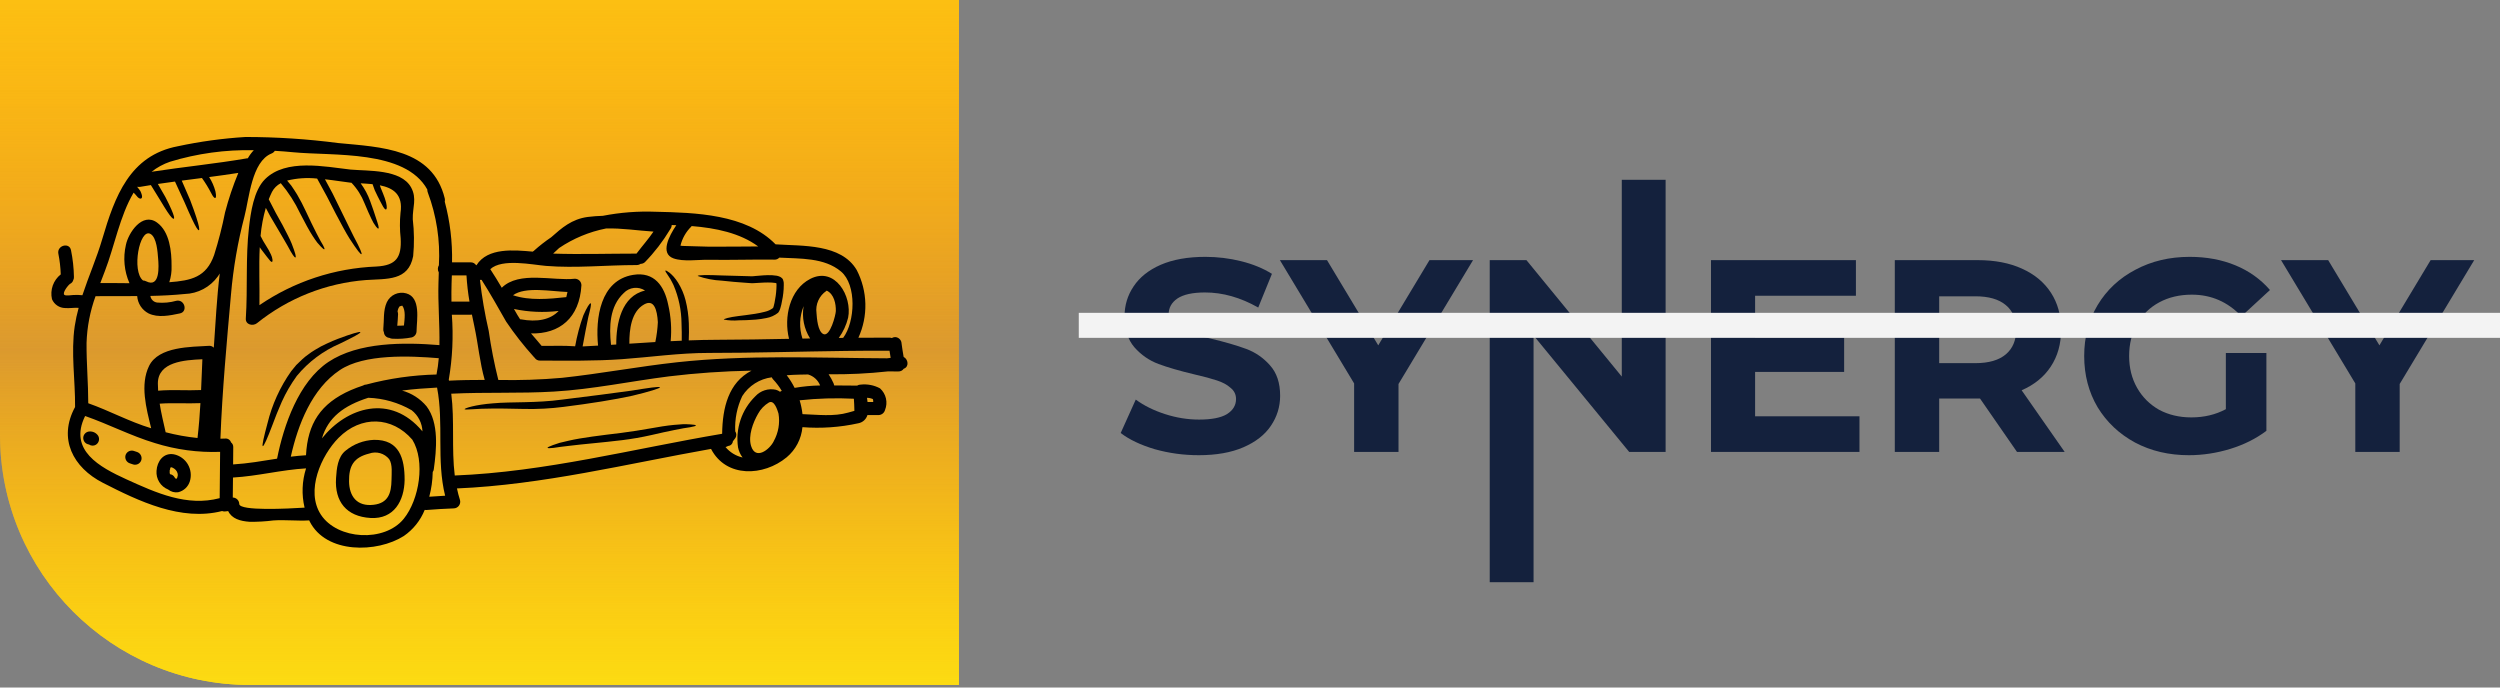
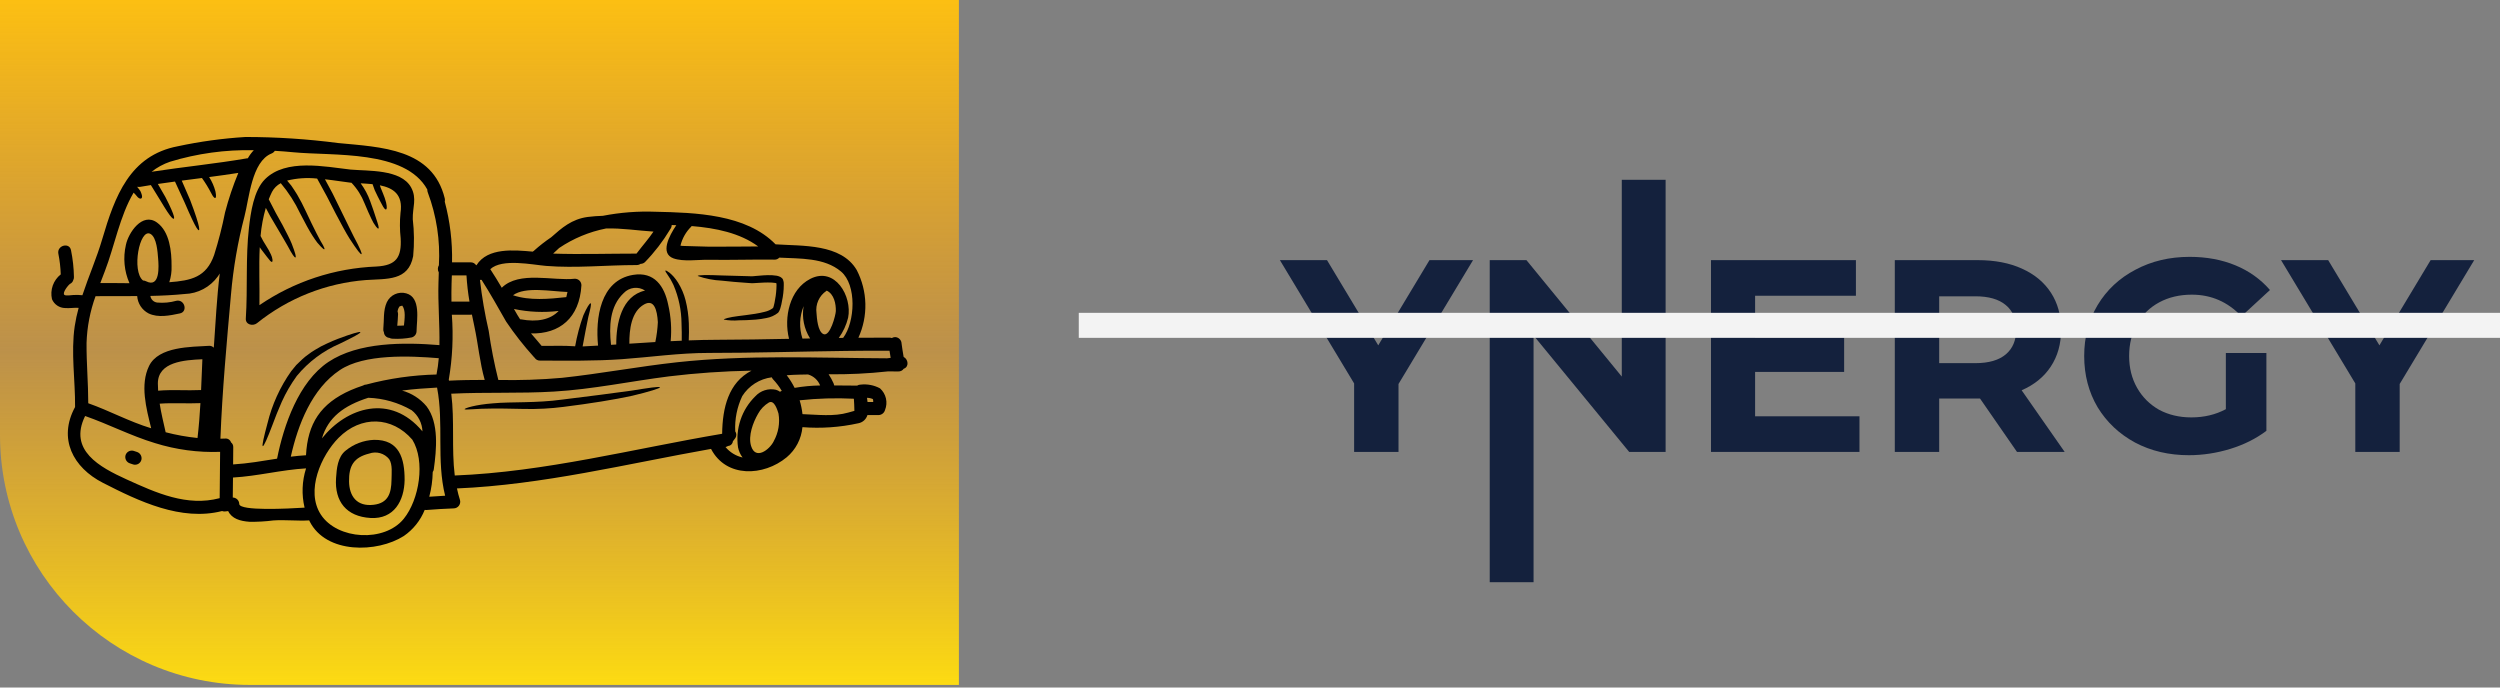
<svg xmlns="http://www.w3.org/2000/svg" width="200" height="55" viewBox="0 0 200 55" fill="none">
  <rect x="0" y="0" width="200" height="55" fill="#808080" stroke="none" />
  <path d="M191.975 30.718V36.153H188.424V30.674L182.484 20.811H186.254L190.353 27.627L194.451 20.811H197.936L191.975 30.718Z" fill="#14213D" />
  <path d="M178.068 28.241H181.312V34.466C180.479 35.094 179.514 35.576 178.419 35.912C177.323 36.248 176.219 36.416 175.109 36.416C173.516 36.416 172.084 36.08 170.813 35.408C169.542 34.721 168.541 33.779 167.81 32.581C167.094 31.368 166.736 30.002 166.736 28.482C166.736 26.963 167.094 25.604 167.81 24.405C168.541 23.193 169.549 22.25 170.835 21.578C172.121 20.891 173.567 20.548 175.175 20.548C176.519 20.548 177.739 20.774 178.835 21.227C179.931 21.68 180.851 22.338 181.597 23.2L179.317 25.304C178.221 24.15 176.899 23.573 175.35 23.573C174.371 23.573 173.502 23.777 172.742 24.186C171.982 24.596 171.39 25.173 170.966 25.918C170.543 26.663 170.331 27.518 170.331 28.482C170.331 29.432 170.543 30.279 170.966 31.025C171.39 31.77 171.975 32.354 172.72 32.778C173.48 33.187 174.342 33.392 175.306 33.392C176.329 33.392 177.25 33.173 178.068 32.734V28.241Z" fill="#14213D" />
  <path d="M161.359 36.153L158.4 31.88H158.225H155.135V36.153H151.584V20.811H158.225C159.584 20.811 160.76 21.038 161.754 21.49C162.762 21.943 163.536 22.586 164.077 23.419C164.618 24.252 164.888 25.238 164.888 26.378C164.888 27.518 164.61 28.504 164.055 29.337C163.515 30.155 162.74 30.784 161.732 31.222L165.173 36.153H161.359ZM161.294 26.378C161.294 25.516 161.016 24.858 160.461 24.405C159.905 23.938 159.094 23.704 158.028 23.704H155.135V29.052H158.028C159.094 29.052 159.905 28.818 160.461 28.351C161.016 27.883 161.294 27.226 161.294 26.378Z" fill="#14213D" />
  <path d="M148.758 33.304V36.153H136.879V20.811H148.473V23.66H140.408V26.992H147.531V29.753H140.408V33.304H148.758Z" fill="#14213D" />
  <path d="M133.249 14.383V36.153H130.334L122.685 26.838V46.575H119.178V20.811H122.115L129.742 30.126V14.383H133.249Z" fill="#14213D" />
  <path d="M111.881 30.718V36.153H108.33V30.674L102.391 20.811H106.16L110.259 27.627L114.358 20.811H117.843L111.881 30.718Z" fill="#14213D" />
-   <path d="M95.902 36.416C94.689 36.416 93.513 36.256 92.373 35.934C91.248 35.598 90.342 35.167 89.655 34.641L90.861 31.967C91.518 32.449 92.3 32.837 93.206 33.129C94.112 33.421 95.018 33.567 95.924 33.567C96.932 33.567 97.677 33.421 98.159 33.129C98.642 32.822 98.883 32.42 98.883 31.923C98.883 31.558 98.737 31.259 98.444 31.025C98.167 30.776 97.801 30.579 97.348 30.433C96.91 30.287 96.311 30.126 95.551 29.951C94.382 29.673 93.425 29.395 92.68 29.118C91.935 28.84 91.292 28.395 90.751 27.781C90.225 27.167 89.962 26.349 89.962 25.326C89.962 24.435 90.203 23.631 90.685 22.915C91.168 22.184 91.891 21.607 92.855 21.184C93.834 20.76 95.025 20.548 96.428 20.548C97.407 20.548 98.364 20.665 99.299 20.899C100.234 21.132 101.053 21.468 101.754 21.907L100.658 24.603C99.241 23.799 97.823 23.397 96.406 23.397C95.412 23.397 94.674 23.558 94.192 23.88C93.725 24.201 93.491 24.625 93.491 25.151C93.491 25.677 93.761 26.071 94.302 26.334C94.857 26.583 95.697 26.831 96.822 27.079C97.991 27.357 98.948 27.635 99.694 27.912C100.439 28.19 101.074 28.628 101.6 29.227C102.141 29.826 102.411 30.637 102.411 31.66C102.411 32.537 102.163 33.341 101.666 34.071C101.184 34.787 100.453 35.357 99.475 35.781C98.496 36.205 97.305 36.416 95.902 36.416Z" fill="#14213D" />
-   <path d="M0 0H76.712V54.794H20C8.954 54.794 0 45.84 0 34.794V0Z" fill="url(#paint0_linear_432_5)" />
  <path d="M0 0H76.712V54.794H20C8.954 54.794 0 45.84 0 34.794V0Z" fill="url(#paint1_linear_432_5)" />
  <path d="M86.302 26.027H200" stroke="#F3F3F3" stroke-width="2" />
  <path d="M69.85 31.992C69.847 31.981 69.844 31.969 69.842 31.958C69.839 31.954 69.839 31.951 69.835 31.944L69.829 31.937C69.825 31.93 69.822 31.93 69.818 31.926C69.805 31.917 69.791 31.909 69.776 31.902C69.766 31.902 69.629 31.857 69.598 31.85C69.549 31.838 69.499 31.831 69.448 31.829C69.419 31.829 69.39 31.828 69.361 31.825L69.403 32.16H69.859C69.852 32.105 69.849 32.049 69.85 31.992ZM72.291 28.554C72.661 28.739 72.747 29.349 72.297 29.5C72.25 29.569 72.186 29.626 72.111 29.664C72.036 29.701 71.952 29.72 71.868 29.716C71.588 29.716 71.306 29.716 71.023 29.713C69.451 29.885 67.87 29.961 66.288 29.941C66.442 30.172 66.576 30.416 66.688 30.671C66.71 30.723 66.727 30.778 66.737 30.835C67.348 30.841 67.962 30.852 68.57 30.849C68.655 30.795 68.754 30.767 68.855 30.768C69.389 30.708 69.929 30.813 70.402 31.069C70.638 31.281 70.804 31.562 70.875 31.871C70.947 32.181 70.921 32.506 70.802 32.8C70.771 32.913 70.706 33.013 70.615 33.086C70.524 33.158 70.412 33.2 70.296 33.206H69.395C69.346 33.372 69.251 33.521 69.123 33.637C68.994 33.753 68.835 33.831 68.665 33.862C67.198 34.185 65.692 34.29 64.195 34.173C64.109 35.113 63.655 35.98 62.931 36.586C61.095 38.105 58.095 38.248 56.883 35.912C50.13 37.111 43.43 38.782 36.557 39.075C36.622 39.39 36.703 39.701 36.801 40.008C36.822 40.086 36.824 40.167 36.808 40.246C36.792 40.325 36.759 40.399 36.71 40.463C36.661 40.527 36.598 40.579 36.526 40.615C36.455 40.651 36.376 40.67 36.295 40.671C35.569 40.706 34.843 40.734 34.116 40.8C34.069 40.803 34.023 40.801 33.976 40.793C33.636 41.639 33.055 42.365 32.304 42.881C30.181 44.233 26.081 44.334 24.767 41.698C24.756 41.676 24.745 41.654 24.736 41.632C23.779 41.689 22.823 41.569 21.869 41.635C21.238 41.716 20.602 41.752 19.966 41.743C19.202 41.691 18.545 41.492 18.253 40.887C18.191 40.898 18.124 40.905 18.061 40.911C17.962 40.93 17.859 40.92 17.765 40.883C14.493 41.718 11.113 40.101 8.229 38.624C5.845 37.405 4.626 35.096 6.006 32.562C6.026 30.411 5.663 28.225 5.978 26.092C6.053 25.598 6.158 25.109 6.292 24.628C5.935 24.601 5.562 24.677 5.202 24.643C4.978 24.639 4.76 24.569 4.575 24.443C4.389 24.317 4.244 24.14 4.158 23.933C4.076 23.57 4.098 23.191 4.222 22.84C4.347 22.489 4.568 22.181 4.86 21.951C4.842 21.394 4.777 20.84 4.668 20.295C4.542 19.635 5.552 19.355 5.681 20.019C5.825 20.726 5.903 21.445 5.915 22.166C5.918 22.25 5.9 22.333 5.862 22.407C5.844 22.471 5.813 22.531 5.77 22.582C5.727 22.633 5.674 22.675 5.614 22.704C5.485 22.77 4.951 23.43 5.153 23.591C5.275 23.685 5.709 23.608 5.855 23.601C6.101 23.584 6.348 23.59 6.592 23.619C7.088 22.11 7.734 20.65 8.184 19.114C9.186 15.717 10.373 12.434 14.225 11.701C16.008 11.319 17.817 11.071 19.637 10.959C22.119 10.96 24.599 11.122 27.06 11.444C30.492 11.773 34.606 11.88 35.58 15.871C35.602 15.957 35.602 16.048 35.58 16.134C36.003 17.715 36.199 19.349 36.163 20.987H37.648C37.731 20.983 37.815 21.001 37.889 21.038C37.965 21.076 38.029 21.131 38.077 21.2C38.091 21.206 38.102 21.217 38.115 21.224C39.009 19.782 41.153 20.002 42.62 20.131C42.637 20.12 42.648 20.107 42.665 20.096C42.682 20.085 42.703 20.072 42.722 20.061C42.726 20.058 42.726 20.051 42.729 20.047C43.16 19.662 43.616 19.306 44.095 18.982C44.936 18.24 45.732 17.526 47.028 17.355C47.428 17.303 47.827 17.278 48.227 17.265C49.616 16.995 51.031 16.886 52.445 16.94C55.608 17.013 59.68 17.118 62.047 19.548C62.06 19.546 62.073 19.546 62.086 19.548C64.17 19.691 67.292 19.482 68.538 21.603C68.969 22.437 69.206 23.358 69.229 24.296C69.252 25.234 69.061 26.166 68.671 27.02C69.502 27.012 70.334 27.009 71.167 27.012C71.228 27.013 71.288 27.024 71.345 27.043C71.424 26.997 71.513 26.97 71.604 26.967C71.742 26.97 71.873 27.026 71.97 27.124C72.068 27.221 72.124 27.353 72.127 27.491C72.165 27.848 72.238 28.201 72.291 28.554ZM71.253 28.63C71.225 28.438 71.196 28.249 71.162 28.059C70.02 28.052 68.879 28.059 67.737 28.073H67.719C64.042 28.119 60.369 28.234 56.692 28.234C55.515 28.234 54.36 28.318 53.209 28.422C53.169 28.431 53.128 28.434 53.087 28.433C51.987 28.534 50.887 28.653 49.775 28.733C47.582 28.89 45.389 28.852 43.197 28.847C43.113 28.85 43.03 28.831 42.956 28.792C42.882 28.753 42.819 28.695 42.774 28.624C42.746 28.599 42.72 28.573 42.697 28.543C41.897 27.657 41.159 26.715 40.49 25.726C39.848 24.605 39.223 23.477 38.525 22.387H38.396C38.552 23.76 38.786 25.123 39.097 26.469C39.284 27.78 39.538 29.081 39.858 30.366C39.862 30.377 39.862 30.387 39.865 30.397C41.566 30.433 43.268 30.376 44.963 30.226C48.05 29.894 51.085 29.318 54.175 28.98C59.751 28.372 65.335 28.637 70.964 28.665C71.06 28.655 71.159 28.644 71.253 28.63ZM68.352 32.869C68.348 32.545 68.331 32.22 68.31 31.898C66.862 31.826 65.412 31.868 63.971 32.024C64.081 32.385 64.157 32.756 64.199 33.131C65.403 33.173 66.711 33.341 67.862 33.005C68.023 32.956 68.188 32.908 68.352 32.869ZM64.812 22.314C66.802 21.286 68.192 23.71 67.85 25.415C67.708 25.998 67.454 26.548 67.102 27.034C67.216 27.034 67.331 27.031 67.451 27.031C68.415 25.75 68.548 22.785 67.28 21.721C65.942 20.597 64.008 20.701 62.342 20.61C62.294 20.664 62.234 20.706 62.168 20.734C62.102 20.762 62.03 20.774 61.958 20.771C60.198 20.747 58.435 20.813 56.675 20.782C55.851 20.768 54.664 20.953 53.874 20.668C52.803 20.276 53.508 18.898 54.103 18.017C53.98 18.014 53.858 18.007 53.736 18.003C53.736 18.127 53.692 18.247 53.614 18.342C53.607 18.352 53.603 18.363 53.596 18.373C53.032 19.312 52.361 20.183 51.598 20.968C51.502 21.058 51.376 21.108 51.245 21.108C51.15 21.174 51.036 21.208 50.921 21.205C48.477 21.205 46.074 21.467 43.682 21.272C42.603 21.184 40.166 20.654 39.223 21.534C39.544 22.022 39.848 22.519 40.141 23.021C41.531 21.646 44.265 22.494 45.99 22.298C46.059 22.298 46.127 22.312 46.191 22.338C46.254 22.364 46.312 22.403 46.361 22.451C46.409 22.5 46.448 22.558 46.474 22.622C46.501 22.685 46.514 22.753 46.514 22.822C46.364 25.434 44.768 26.733 42.481 26.674C42.766 27.005 43.052 27.33 43.329 27.669C43.444 27.669 43.567 27.672 43.703 27.672C44.286 27.669 45.089 27.641 46.011 27.703C46.16 26.863 46.38 26.035 46.668 25.231C46.947 24.589 47.184 24.229 47.254 24.264C47.324 24.299 47.233 24.715 47.066 25.357C46.933 25.962 46.786 26.782 46.609 27.714C47.02 27.697 47.433 27.672 47.845 27.648C47.625 25.472 48.016 22.424 50.643 21.991C52.364 21.706 53.155 22.913 53.453 24.366C53.677 25.325 53.744 26.314 53.653 27.295C53.946 27.281 54.243 27.271 54.539 27.256C54.543 26.82 54.543 26.363 54.522 25.886C54.515 24.828 54.298 23.783 53.883 22.81C53.806 22.625 53.702 22.475 53.632 22.328C53.544 22.195 53.471 22.077 53.408 21.985C53.269 21.793 53.206 21.675 53.234 21.647C53.262 21.619 53.384 21.682 53.572 21.824C53.686 21.921 53.793 22.025 53.894 22.136C54.025 22.285 54.143 22.445 54.247 22.614C54.516 23.049 54.718 23.523 54.844 24.019C54.996 24.62 55.084 25.236 55.106 25.856C55.127 26.338 55.12 26.799 55.099 27.232C55.853 27.204 56.611 27.183 57.372 27.183C59.289 27.179 61.206 27.145 63.123 27.106C62.688 25.379 63.177 23.159 64.814 22.314H64.812ZM66.867 24.887C66.881 24.307 66.727 23.529 66.137 23.249C66.127 23.256 66.12 23.267 66.109 23.274C65.825 23.465 65.6 23.733 65.461 24.046C65.321 24.359 65.273 24.705 65.32 25.044C65.348 25.449 65.421 26.511 65.865 26.724C66.407 26.988 66.86 25.18 66.867 24.887ZM65.611 30.837C65.528 30.628 65.399 30.441 65.234 30.289C65.068 30.137 64.87 30.025 64.655 29.96L64.651 29.957C64.417 29.96 64.18 29.964 63.946 29.971C63.635 29.978 63.293 29.992 62.937 30.02C63.18 30.334 63.392 30.673 63.569 31.029C64.244 30.912 64.928 30.848 65.614 30.837H65.611ZM64.193 27.087L64.808 27.077C64.322 26.308 64.137 25.386 64.291 24.489C63.954 25.316 63.92 26.237 64.196 27.087H64.193ZM62.402 31.343C62.444 31.31 62.491 31.285 62.542 31.27C62.346 30.938 62.112 30.629 61.847 30.348C61.802 30.301 61.766 30.245 61.742 30.184C61.262 30.245 60.8 30.412 60.392 30.672C59.983 30.932 59.637 31.279 59.378 31.689C58.963 32.568 58.771 33.536 58.819 34.507C58.875 34.585 58.906 34.678 58.907 34.774C58.909 34.87 58.883 34.964 58.83 35.045C58.764 35.132 58.697 35.219 58.631 35.303C58.622 35.399 58.579 35.489 58.51 35.558C58.441 35.626 58.351 35.668 58.254 35.676C58.251 35.676 58.243 35.68 58.24 35.68C58.178 35.718 58.111 35.746 58.041 35.764C58.391 36.185 58.871 36.479 59.406 36.599C59.225 36.361 59.101 36.085 59.043 35.792C58.935 35.05 59.004 34.294 59.244 33.584C59.483 32.874 59.887 32.231 60.423 31.706C60.627 31.482 60.887 31.315 61.176 31.223C61.465 31.13 61.774 31.115 62.071 31.18C62.19 31.215 62.303 31.271 62.405 31.343H62.402ZM61.896 35.3C62.272 34.627 62.408 33.846 62.28 33.086C62.2 32.831 61.952 31.958 61.508 32.202C61.144 32.42 60.845 32.733 60.642 33.106C60.243 33.801 59.843 34.856 60.084 35.669C60.44 36.846 61.567 35.97 61.899 35.3H61.896ZM56.675 19.733C58.002 19.744 59.329 19.719 60.656 19.716C59.203 18.64 57.254 18.239 55.331 18.085C55.32 18.099 55.313 18.113 55.303 18.127C54.877 18.544 54.576 19.073 54.437 19.653C54.491 19.654 54.544 19.661 54.597 19.674C55.289 19.68 55.986 19.729 56.675 19.733ZM57.772 34.702C57.796 32.632 58.274 30.603 60.121 29.653C57.913 29.691 55.708 29.844 53.515 30.11C50.446 30.498 47.414 31.143 44.323 31.325C41.585 31.489 38.842 31.36 36.101 31.496C36.377 33.666 36.115 35.882 36.38 38.04C43.616 37.754 50.655 35.904 57.772 34.702ZM52.425 27.363C52.535 26.839 52.603 26.308 52.628 25.774C52.571 24.778 52.324 23.913 51.538 24.349C50.495 24.925 50.34 26.385 50.348 27.495C51.039 27.45 51.734 27.404 52.425 27.363ZM50.921 20.288C51.451 19.59 51.87 19.132 52.279 18.528C51.015 18.448 49.737 18.239 48.477 18.28C47.136 18.546 45.862 19.076 44.73 19.841C44.572 19.977 44.412 20.152 44.248 20.288C46.458 20.361 48.655 20.288 50.917 20.288H50.921ZM51.606 23.246C51.344 23.073 51.03 22.997 50.718 23.033C50.407 23.069 50.118 23.213 49.902 23.441C48.76 24.51 48.725 26.125 48.882 27.586C49.022 27.579 49.162 27.569 49.301 27.562C49.29 25.886 49.723 23.669 51.605 23.246H51.606ZM45.304 23.77C45.343 23.634 45.374 23.496 45.398 23.357C44.071 23.316 42.029 22.901 41.04 23.619C42.372 24.067 43.92 23.92 45.303 23.77H45.304ZM44.694 24.875C43.501 25.019 42.292 24.966 41.116 24.718C41.21 24.879 41.301 25.036 41.391 25.196C41.461 25.315 41.535 25.43 41.608 25.542C41.629 25.542 41.65 25.543 41.671 25.546C42.968 25.789 44.028 25.578 44.694 24.875ZM38.776 30.393C38.381 29.003 38.256 27.538 37.952 26.123C37.882 25.802 37.816 25.484 37.753 25.166C37.718 25.174 37.683 25.177 37.648 25.177H36.147C36.279 26.911 36.197 28.655 35.902 30.369C35.909 30.397 35.913 30.426 35.92 30.453C36.869 30.404 37.823 30.393 38.776 30.393ZM36.117 24.129H37.559C37.44 23.436 37.36 22.737 37.318 22.034H36.147C36.14 22.243 36.133 22.45 36.126 22.659C36.108 23.141 36.112 23.634 36.117 24.129ZM35.611 39.659C34.905 36.821 35.516 33.87 34.965 31.007C34.032 31.059 33.093 31.121 32.164 31.245C32.932 31.456 33.617 31.897 34.127 32.508C35.134 33.84 34.918 35.981 34.704 37.538C34.697 37.618 34.667 37.694 34.618 37.758C34.606 38.426 34.513 39.091 34.341 39.738C34.764 39.703 35.186 39.678 35.612 39.657L35.611 39.659ZM35.154 27.612C35.185 25.953 35.028 24.235 35.077 22.661C35.087 22.371 35.094 22.081 35.102 21.791C35.052 21.704 35.027 21.605 35.029 21.504C35.03 21.404 35.059 21.306 35.112 21.22C35.225 19.241 34.923 17.259 34.226 15.403C34.194 15.327 34.18 15.245 34.184 15.162C32.421 11.96 26.648 12.491 23.454 12.18C22.979 12.131 22.487 12.096 21.987 12.066C21.924 12.162 21.833 12.237 21.725 12.279C20.13 12.918 19.934 15.876 19.556 17.318C19.021 19.365 18.66 21.454 18.478 23.562C18.14 27.393 17.78 31.248 17.633 35.096C17.759 35.092 17.881 35.092 18.007 35.085C18.109 35.072 18.212 35.096 18.299 35.151C18.386 35.207 18.451 35.291 18.482 35.389C18.541 35.435 18.589 35.496 18.62 35.564C18.651 35.633 18.664 35.708 18.66 35.784C18.66 36.24 18.653 36.697 18.649 37.154C19.83 37.084 20.996 36.878 22.166 36.693C22.703 34.005 23.894 30.551 26.268 28.959C28.678 27.349 32.344 27.38 35.155 27.61L35.154 27.612ZM34.92 29.962C35.005 29.531 35.066 29.095 35.102 28.656C32.772 28.465 29.141 28.3 27.189 29.606C24.954 31.097 23.837 33.957 23.264 36.534C23.669 36.481 24.074 36.447 24.48 36.42C24.612 33.899 25.632 32.275 28.077 31.206C28.391 31.07 28.712 30.952 29.04 30.843C29.119 30.791 29.211 30.763 29.306 30.763C31.139 30.274 33.024 30.005 34.921 29.96L34.92 29.962ZM33.793 34.507C33.793 34.51 33.795 34.512 33.797 34.514C33.785 34.185 33.701 33.863 33.551 33.57C33.402 33.276 33.19 33.02 32.931 32.817C31.873 32.206 30.681 31.864 29.46 31.822C27.495 32.454 26.251 33.393 25.755 35.069C27.749 32.569 31.248 31.462 33.786 34.498C33.79 34.5 33.79 34.504 33.793 34.507ZM32.302 41.501C33.545 39.965 34.045 36.895 32.987 35.174C31.36 33.295 28.877 33.225 27.089 35.024C25.696 36.427 24.425 39.27 25.672 41.173C26.988 43.184 30.762 43.408 32.302 41.501ZM24.366 40.611C24.119 39.573 24.16 38.487 24.485 37.47C22.519 37.584 20.602 38.092 18.639 38.203C18.629 38.738 18.625 39.268 18.622 39.802C18.76 39.804 18.891 39.861 18.988 39.958C19.086 40.056 19.141 40.188 19.142 40.326C19.194 40.893 23.039 40.694 24.366 40.611ZM20.304 12.016C18.036 11.966 15.774 12.277 13.603 12.938C13.069 13.12 12.57 13.392 12.126 13.742C14.661 13.351 17.218 13.103 19.746 12.669C19.772 12.664 19.799 12.662 19.826 12.663C19.958 12.428 20.119 12.211 20.304 12.016ZM18.003 16.996C18.284 15.919 18.639 14.862 19.065 13.833C18.29 13.955 17.511 14.061 16.732 14.164C16.955 14.515 17.124 14.898 17.232 15.299C17.308 15.669 17.289 15.816 17.221 15.837C17.153 15.857 17.043 15.746 16.886 15.432C16.671 15.018 16.427 14.62 16.156 14.241C15.618 14.311 15.077 14.377 14.539 14.45C14.798 15.037 15.018 15.543 15.203 15.98C15.431 16.566 15.587 17.031 15.706 17.387C15.934 18.099 15.978 18.386 15.912 18.415C15.845 18.444 15.678 18.198 15.36 17.524C15.199 17.189 15.007 16.742 14.756 16.169C14.539 15.713 14.288 15.164 13.998 14.525C13.541 14.582 13.084 14.651 12.628 14.717C12.865 15.117 13.064 15.468 13.232 15.765C13.445 16.173 13.598 16.501 13.707 16.749C13.927 17.252 13.969 17.465 13.902 17.496C13.835 17.528 13.679 17.378 13.378 16.925C13.228 16.702 13.047 16.398 12.813 16.012C12.603 15.68 12.356 15.278 12.07 14.807C11.78 14.852 11.494 14.898 11.204 14.95C11.134 14.959 11.063 14.956 10.995 14.941C10.99 14.947 10.986 14.953 10.98 14.958C11.079 15.077 11.166 15.186 11.229 15.283C11.279 15.386 11.319 15.493 11.348 15.604C11.386 15.771 11.354 15.849 11.29 15.88C11.226 15.911 11.133 15.88 11.021 15.778C10.953 15.71 10.89 15.636 10.832 15.559C10.782 15.512 10.735 15.463 10.69 15.412C9.583 17.277 9.148 19.731 8.392 21.683C8.27 22.001 8.147 22.322 8.025 22.644C8.804 22.64 9.583 22.651 10.358 22.657C9.934 21.692 9.834 20.615 10.073 19.588C10.268 18.635 11.379 16.948 12.562 17.804C13.578 18.537 13.732 20.129 13.725 21.286C13.742 21.724 13.68 22.162 13.543 22.578C15.293 22.445 16.504 22.184 17.13 20.399C17.483 19.282 17.775 18.146 18.003 16.996ZM17.609 36.148C15.844 36.212 14.081 35.974 12.395 35.447C10.457 34.86 8.711 33.945 6.815 33.282C6.812 33.282 6.808 33.285 6.805 33.289C5.464 36.029 7.978 37.371 10.126 38.352C12.5 39.431 14.955 40.545 17.574 39.853C17.581 38.617 17.602 37.385 17.609 36.148ZM17.581 21.881C17.532 21.958 17.483 22.035 17.43 22.109C17.126 22.532 16.729 22.88 16.268 23.125C15.808 23.369 15.298 23.505 14.777 23.52C13.863 23.611 12.944 23.656 12.029 23.674C12.049 23.809 12.113 23.934 12.21 24.03C12.308 24.125 12.434 24.187 12.57 24.204C13.088 24.252 13.611 24.204 14.111 24.061C14.772 23.925 15.051 24.934 14.391 25.074C13.598 25.241 12.645 25.444 11.879 25.07C11.623 24.936 11.405 24.738 11.247 24.496C11.089 24.254 10.995 23.976 10.975 23.687C9.864 23.694 8.754 23.684 7.644 23.694C7.207 24.895 6.964 26.157 6.924 27.434C6.911 29.044 7.061 30.65 7.061 32.26C8.764 32.86 10.332 33.727 12.072 34.254C12.079 34.258 12.087 34.26 12.095 34.261C11.696 32.647 11.195 30.778 11.924 29.278C12.689 27.706 15.301 27.755 16.739 27.665C16.807 27.663 16.874 27.675 16.937 27.701C16.999 27.727 17.056 27.766 17.102 27.815C17.106 27.769 17.113 27.724 17.113 27.678C17.252 25.753 17.343 23.805 17.581 21.881ZM16.087 31.203C16.125 30.383 16.156 29.559 16.191 28.739C14.745 28.805 12.636 28.944 12.629 30.673C12.629 30.868 12.636 31.064 12.65 31.256C13.792 31.156 14.941 31.259 16.087 31.203ZM15.801 35.041C15.909 34.112 15.983 33.184 16.035 32.251C14.946 32.3 13.856 32.213 12.774 32.293C12.896 33.061 13.081 33.819 13.252 34.58C14.088 34.798 14.94 34.951 15.8 35.039L15.801 35.041ZM11.68 22.499C12.829 23.085 12.699 21.252 12.65 20.68C12.608 20.19 12.545 18.989 12.032 18.71C11.156 18.239 10.517 21.699 11.442 22.439C11.525 22.44 11.607 22.46 11.68 22.499Z" fill="black" />
  <path d="M62.702 22.809C62.706 22.923 62.699 23.033 62.692 23.141C62.678 23.354 62.653 23.56 62.622 23.763C62.59 23.965 62.552 24.162 62.507 24.36C62.487 24.457 62.459 24.555 62.428 24.656C62.411 24.71 62.392 24.762 62.37 24.814C62.356 24.842 62.349 24.862 62.332 24.897C62.312 24.934 62.288 24.969 62.262 25.002L62.255 25.012L62.245 25.023C61.971 25.241 61.647 25.387 61.301 25.446C61.025 25.503 60.745 25.544 60.464 25.568C59.94 25.613 59.483 25.62 59.106 25.625C58.705 25.661 58.302 25.642 57.907 25.568C57.889 25.505 58.336 25.376 59.083 25.283C59.457 25.234 59.911 25.185 60.41 25.104C60.658 25.063 60.92 25.014 61.182 24.944C61.422 24.892 61.648 24.788 61.845 24.64V24.637C61.849 24.633 61.856 24.609 61.863 24.595C61.873 24.567 61.884 24.525 61.898 24.487C61.919 24.41 61.939 24.322 61.96 24.231C61.995 24.054 62.027 23.868 62.055 23.68C62.083 23.491 62.1 23.292 62.112 23.1C62.119 23.006 62.122 22.904 62.122 22.815C62.122 22.77 62.119 22.728 62.115 22.686L62.112 22.661C62.086 22.65 62.059 22.642 62.031 22.637C61.934 22.621 61.837 22.61 61.738 22.606C61.532 22.595 61.319 22.599 61.11 22.606C60.901 22.613 60.688 22.63 60.482 22.641L60.329 22.651L60.161 22.658C60.047 22.654 59.955 22.644 59.85 22.637C59.054 22.58 58.331 22.523 57.734 22.452C57.079 22.421 56.432 22.296 55.813 22.078C55.821 21.994 56.564 21.984 57.766 22.037C58.359 22.05 59.068 22.072 59.857 22.094L60.147 22.104L60.287 22.094L60.441 22.079C60.647 22.058 60.863 22.041 61.083 22.027C61.303 22.013 61.53 22.006 61.768 22.017C61.894 22.023 62.02 22.037 62.145 22.058C62.222 22.074 62.297 22.098 62.369 22.129C62.418 22.148 62.464 22.175 62.505 22.209C62.531 22.228 62.555 22.249 62.578 22.272L62.582 22.275C62.594 22.292 62.606 22.309 62.617 22.327L62.62 22.331L62.623 22.338L62.627 22.348L62.638 22.366C62.669 22.449 62.691 22.536 62.7 22.624C62.704 22.686 62.705 22.747 62.702 22.809Z" fill="black" />
-   <path d="M55.673 34.039C55.673 34.078 55.506 34.126 55.209 34.179C55.059 34.2 54.877 34.227 54.668 34.263C54.458 34.298 54.217 34.35 53.955 34.402C53.425 34.507 52.803 34.643 52.101 34.807C51.333 34.981 50.557 35.116 49.776 35.212C48.117 35.415 46.629 35.527 45.561 35.663C45.292 35.697 45.051 35.725 44.838 35.75C44.625 35.775 44.438 35.813 44.29 35.83C43.986 35.865 43.812 35.865 43.801 35.826C43.791 35.788 43.948 35.712 44.234 35.607C44.381 35.554 44.556 35.492 44.765 35.428C44.978 35.38 45.222 35.321 45.488 35.257C46.56 35.009 48.065 34.831 49.702 34.632C50.519 34.523 51.288 34.408 51.989 34.279C52.691 34.15 53.348 34.045 53.892 33.994C54.168 33.972 54.416 33.955 54.635 33.937C54.855 33.93 55.046 33.943 55.2 33.95C55.502 33.966 55.673 33.997 55.673 34.039Z" fill="black" />
  <path d="M52.796 30.985C52.814 31.058 51.969 31.33 50.575 31.662C49.175 31.97 47.217 32.284 45.062 32.553C44.035 32.684 43 32.738 41.965 32.717C41.019 32.706 40.174 32.671 39.468 32.682C38.068 32.678 37.181 32.825 37.167 32.731C37.167 32.661 38.009 32.374 39.451 32.266C40.889 32.13 42.862 32.259 44.985 31.966C47.147 31.701 49.092 31.452 50.499 31.254C51.899 31.029 52.772 30.896 52.796 30.985Z" fill="black" />
  <path d="M31.977 24.506H31.974C31.877 24.626 31.818 24.772 31.806 24.925C31.832 24.992 31.846 25.063 31.845 25.135C31.837 25.442 31.806 25.75 31.782 26.057C31.959 26.057 32.138 26.057 32.316 26.039C32.373 25.491 32.466 24.824 32.18 24.451C32.111 24.465 32.044 24.484 31.977 24.506ZM32.501 23.469C33.692 23.798 33.339 25.599 33.325 26.486C33.326 26.601 33.288 26.713 33.219 26.805C33.149 26.896 33.052 26.962 32.941 26.993C32.435 27.092 31.919 27.127 31.404 27.097C31.316 27.097 31.23 27.074 31.153 27.031C31.039 27.023 30.931 26.973 30.85 26.891C30.769 26.81 30.721 26.702 30.713 26.587C30.67 26.502 30.653 26.406 30.665 26.311C30.738 25.606 30.64 24.842 30.947 24.178C31.08 23.895 31.309 23.668 31.593 23.538C31.878 23.408 32.2 23.384 32.501 23.469Z" fill="black" />
  <path d="M33.022 17.537C33.137 18.517 33.147 19.508 33.053 20.491C32.676 22.495 30.951 22.289 29.268 22.404C26.084 22.65 23.048 23.853 20.559 25.854C20.238 26.113 19.634 25.983 19.665 25.484C19.822 23.064 19.641 20.623 19.917 18.218C20.053 17.027 20.294 15.232 21.209 14.328C22.878 12.676 25.975 13.329 28.046 13.566C29.436 13.692 32.068 13.521 32.885 14.988C33.376 15.882 32.994 16.596 33.022 17.537ZM32.04 17.034C32.264 15.553 31.45 15.036 30.388 14.824C30.41 14.89 30.434 14.96 30.455 15.022C30.525 15.197 30.591 15.354 30.647 15.494C30.745 15.724 30.825 15.961 30.888 16.203C30.972 16.583 30.951 16.733 30.881 16.755C30.811 16.776 30.703 16.657 30.543 16.339C30.462 16.179 30.34 15.972 30.207 15.693C30.137 15.55 30.064 15.393 29.979 15.218C29.921 15.072 29.864 14.907 29.804 14.733C29.49 14.701 29.168 14.684 28.854 14.666C29.172 15.097 29.426 15.571 29.608 16.073C29.814 16.615 29.943 17.041 30.051 17.359C30.159 17.677 30.229 17.896 30.267 18.044C30.306 18.192 30.306 18.264 30.271 18.281C30.237 18.299 30.184 18.257 30.086 18.135C29.936 17.938 29.809 17.725 29.709 17.499C29.552 17.192 29.384 16.776 29.161 16.26C28.923 15.65 28.568 15.092 28.117 14.619C28.093 14.619 28.07 14.618 28.047 14.615C27.547 14.558 26.804 14.43 25.997 14.343C26.214 14.748 26.42 15.129 26.611 15.485C26.867 16.005 27.097 16.476 27.306 16.902C27.729 17.744 28.033 18.414 28.291 18.907C28.818 19.892 28.977 20.293 28.919 20.334C28.862 20.375 28.584 20.041 27.966 19.088C27.662 18.609 27.32 17.953 26.873 17.118C26.657 16.699 26.416 16.235 26.154 15.718C25.913 15.282 25.651 14.8 25.371 14.286C24.567 14.198 23.754 14.253 22.969 14.447C23.088 14.58 23.198 14.712 23.301 14.847C23.465 15.098 23.636 15.328 23.769 15.562C23.901 15.797 24.02 16.019 24.139 16.233C24.247 16.45 24.345 16.655 24.442 16.851C24.813 17.627 25.089 18.231 25.326 18.674C25.445 18.894 25.536 19.089 25.627 19.245C25.717 19.4 25.791 19.517 25.843 19.618C25.948 19.817 25.979 19.915 25.951 19.939C25.923 19.964 25.837 19.905 25.679 19.741C25.599 19.657 25.5 19.548 25.382 19.409C25.264 19.27 25.154 19.077 25.005 18.864C24.719 18.428 24.404 17.827 24.01 17.069C23.6 16.201 23.08 15.39 22.462 14.655C22.161 14.811 21.914 15.056 21.757 15.357C21.663 15.549 21.579 15.745 21.499 15.944C21.701 16.332 21.89 16.695 22.061 17.029C22.263 17.395 22.445 17.727 22.613 18.024C22.927 18.635 23.183 19.109 23.335 19.49C23.636 20.262 23.705 20.569 23.636 20.597C23.566 20.625 23.381 20.369 23.004 19.658C22.815 19.302 22.525 18.855 22.19 18.265C22.015 17.968 21.823 17.643 21.61 17.28C21.496 17.077 21.382 16.857 21.265 16.63C21.052 17.364 20.912 18.118 20.845 18.879C20.976 19.148 21.123 19.408 21.286 19.658C21.433 19.883 21.564 20.119 21.677 20.363C21.742 20.497 21.784 20.641 21.802 20.789C21.809 20.883 21.796 20.932 21.761 20.946C21.684 20.974 21.589 20.852 21.355 20.546C21.236 20.393 21.083 20.187 20.884 19.929C20.853 19.88 20.814 19.827 20.779 19.779C20.703 21.325 20.779 22.907 20.755 24.412C23.524 22.523 26.769 21.452 30.118 21.322C31.707 21.234 32.136 20.579 32.053 19.062C31.979 18.389 31.974 17.709 32.04 17.034Z" fill="black" />
  <path d="M29.914 35.188C31.943 35.153 32.376 36.672 32.369 38.404C32.341 40.052 31.531 41.55 29.642 41.438C27.722 41.324 26.761 40.132 26.883 38.254C26.933 37.503 27.009 36.549 27.659 36.044C28.299 35.523 29.09 35.223 29.914 35.188ZM31.321 38.404C31.321 37.904 31.422 37.168 31.133 36.731C30.946 36.5 30.693 36.334 30.407 36.254C30.122 36.173 29.819 36.184 29.54 36.284C28.29 36.592 27.909 37.276 27.924 38.511C27.941 39.71 28.559 40.537 29.883 40.383C31.056 40.251 31.304 39.455 31.321 38.404Z" fill="black" />
  <path d="M28.832 26.573C28.867 26.65 28.232 26.989 27.201 27.487C25.859 28.061 24.673 28.948 23.744 30.075C23.276 30.72 22.874 31.411 22.545 32.138C22.241 32.823 21.997 33.451 21.798 33.992C21.393 35.068 21.1 35.721 21.023 35.693C20.945 35.665 21.1 34.97 21.4 33.859C21.764 32.368 22.404 30.959 23.289 29.705C23.429 29.533 23.564 29.366 23.701 29.202L24.186 28.737C24.343 28.592 24.509 28.459 24.685 28.338C24.844 28.214 25.011 28.101 25.185 27.999C25.353 27.901 25.517 27.804 25.677 27.714C25.845 27.633 26.005 27.557 26.159 27.48C26.47 27.326 26.767 27.218 27.035 27.106C28.12 26.699 28.801 26.5 28.832 26.573Z" fill="black" />
-   <path d="M13.907 36.344C14.14 36.392 14.359 36.488 14.552 36.626C14.745 36.764 14.906 36.941 15.027 37.146C15.147 37.35 15.224 37.577 15.251 37.813C15.278 38.048 15.256 38.287 15.186 38.513C15.119 38.725 14.998 38.916 14.835 39.068C14.673 39.219 14.474 39.326 14.257 39.378C14.115 39.399 13.97 39.391 13.831 39.354C13.693 39.317 13.563 39.251 13.451 39.161C13.156 39.044 12.908 38.835 12.741 38.566C12.574 38.297 12.497 37.981 12.522 37.665C12.567 36.909 13.07 36.2 13.907 36.344ZM14.18 38.215C14.202 38.15 14.217 38.082 14.226 38.013C14.224 37.912 14.199 37.813 14.151 37.725C14.104 37.636 14.036 37.56 13.953 37.503C13.883 37.451 13.806 37.41 13.725 37.381C13.711 37.377 13.708 37.384 13.7 37.381C13.693 37.377 13.693 37.398 13.687 37.398H13.679L13.676 37.384C13.672 37.384 13.672 37.374 13.672 37.374L13.658 37.388L13.655 37.391C13.641 37.416 13.627 37.444 13.613 37.468C13.63 37.454 13.585 37.639 13.577 37.611C13.569 37.675 13.568 37.739 13.574 37.803V37.831C13.574 37.838 13.577 37.841 13.577 37.848C13.584 37.878 13.592 37.907 13.602 37.936C13.678 37.944 13.75 37.971 13.813 38.014C13.876 38.056 13.928 38.113 13.965 38.18C13.986 38.215 14 38.237 14.014 38.264C14.049 38.276 14.082 38.29 14.115 38.306H14.119C14.125 38.288 14.177 38.215 14.177 38.215H14.18Z" fill="black" />
  <path d="M10.943 36.151C11.076 36.19 11.188 36.279 11.256 36.399C11.325 36.519 11.344 36.66 11.31 36.794C11.273 36.928 11.185 37.041 11.064 37.11C10.944 37.179 10.801 37.197 10.668 37.161C10.58 37.126 10.489 37.108 10.405 37.073C10.273 37.035 10.161 36.946 10.092 36.826C10.024 36.706 10.005 36.564 10.039 36.431C10.076 36.297 10.165 36.184 10.285 36.116C10.406 36.048 10.548 36.03 10.682 36.066C10.767 36.099 10.859 36.117 10.943 36.151Z" fill="black" />
-   <path d="M7.854 34.863C7.923 34.984 7.942 35.127 7.907 35.261C7.872 35.396 7.785 35.511 7.666 35.582C7.582 35.632 7.485 35.656 7.388 35.651C7.291 35.647 7.196 35.615 7.117 35.558C6.985 35.542 6.864 35.475 6.779 35.373C6.694 35.27 6.652 35.139 6.66 35.006C6.669 34.873 6.728 34.749 6.825 34.658C6.922 34.567 7.051 34.517 7.184 34.517C7.316 34.513 7.447 34.542 7.564 34.602C7.682 34.663 7.782 34.753 7.854 34.863ZM6.998 35.45C6.984 35.432 6.966 35.415 6.953 35.393C6.96 35.407 6.97 35.421 6.977 35.435C6.982 35.441 6.987 35.446 6.993 35.45H6.998Z" fill="black" />
  <defs>
    <linearGradient id="paint0_linear_432_5" x1="38.356" y1="0" x2="38.356" y2="54.794" gradientUnits="userSpaceOnUse">
      <stop stop-color="#FCBF12" />
      <stop offset="0.51" stop-color="#FCA311" stop-opacity="0.485" />
      <stop offset="1" stop-color="#FCDB12" />
    </linearGradient>
    <linearGradient id="paint1_linear_432_5" x1="38.356" y1="0" x2="38.356" y2="54.794" gradientUnits="userSpaceOnUse">
      <stop stop-color="#FCBF12" />
      <stop offset="0.51" stop-color="#FCA311" stop-opacity="0.485" />
      <stop offset="1" stop-color="#FCDB12" />
    </linearGradient>
  </defs>
</svg>